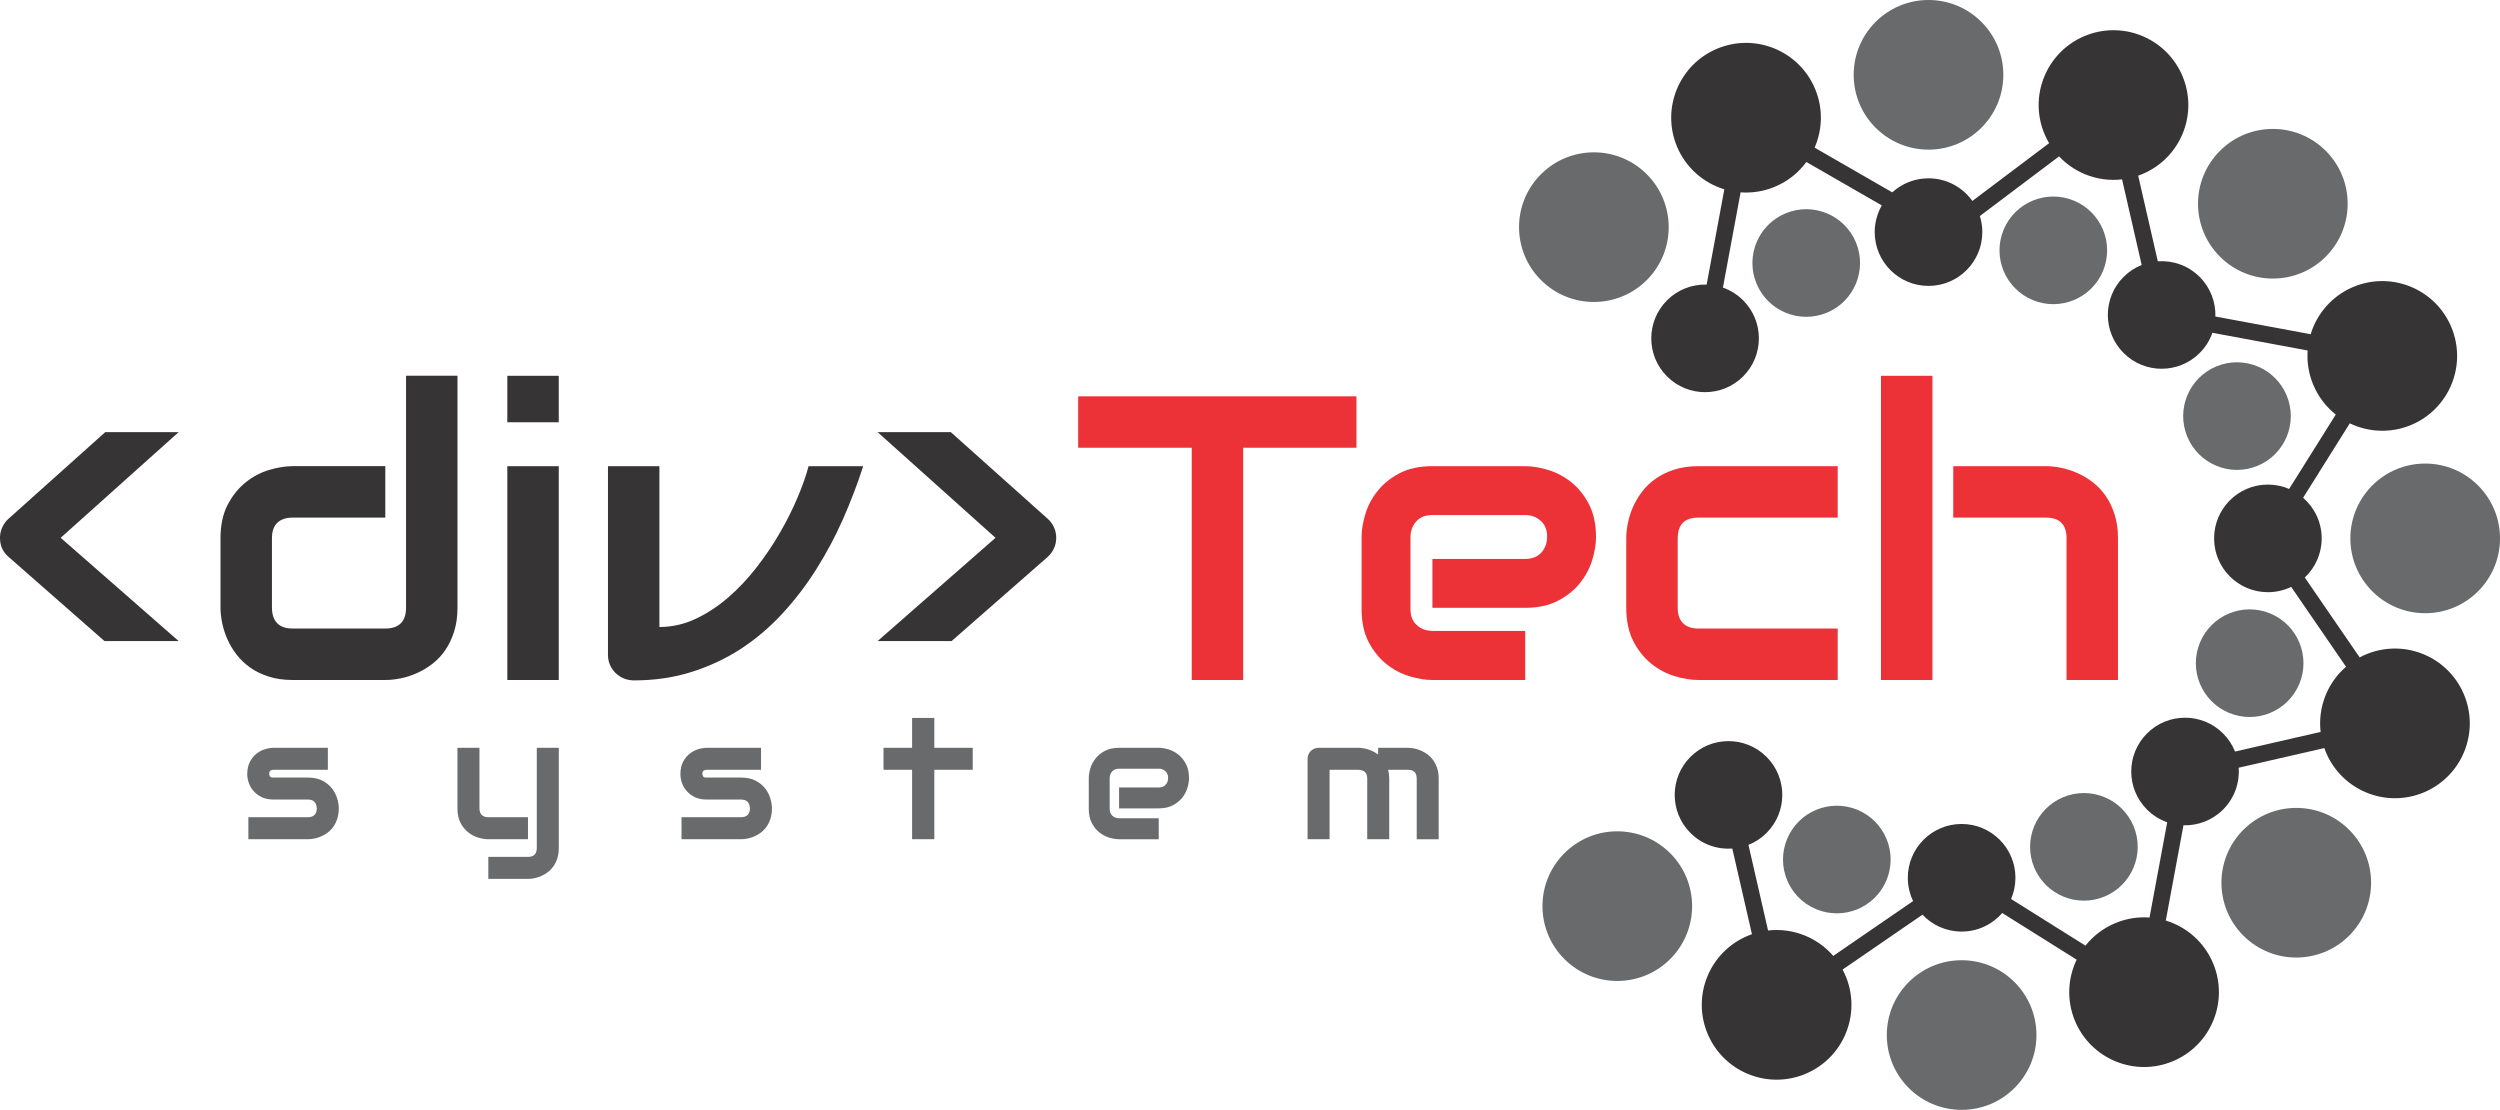
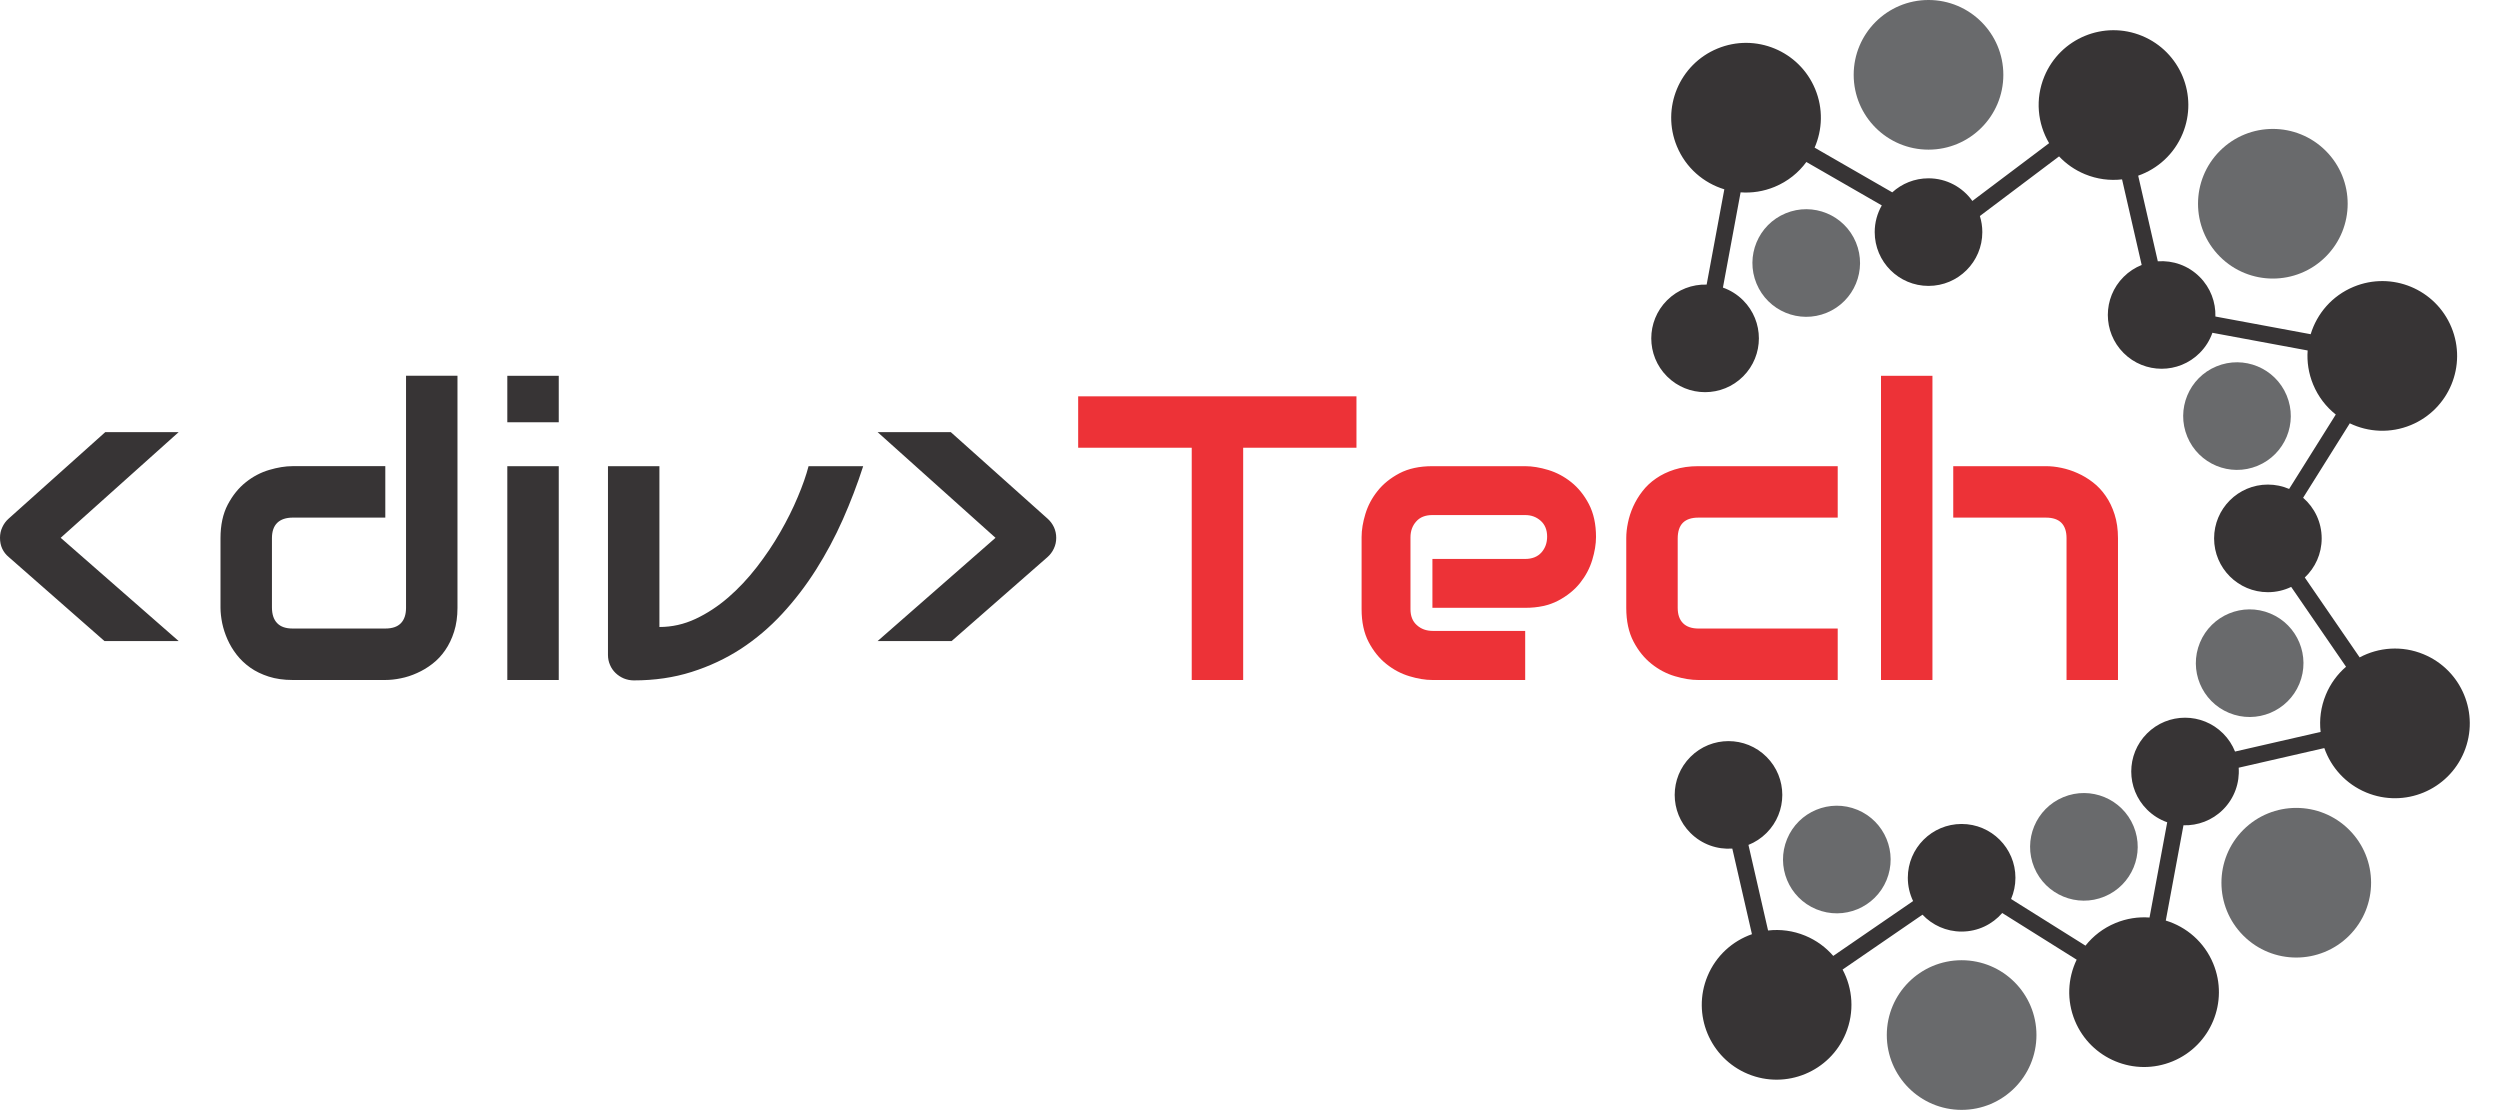
<svg xmlns="http://www.w3.org/2000/svg" xml:space="preserve" version="1.1" style="shape-rendering:geometricPrecision; text-rendering:geometricPrecision; image-rendering:optimizeQuality; fill-rule:evenodd; clip-rule:evenodd" viewBox="3080.35 4652.95 5648.03 2507.43">
  <defs>
    <style type="text/css">       .fil3 {fill:#696A6C;fill-rule:nonzero}    .fil2 {fill:#373435;fill-rule:nonzero}    .fil0 {fill:#373435;fill-rule:nonzero}    .fil1 {fill:#ED3237;fill-rule:nonzero}     </style>
  </defs>
  <g id="Layer_x0020_1">
    <g id="_2257984516000">
      <g>
        <path class="fil0" d="M3483.94 5629.26l-266.48 238.71 266.48 233.22 -167.63 0 -215.83 -189.44c-13.43,-11.14 -20.13,-25.63 -20.13,-43.78 0,-8.39 1.68,-16.32 5.19,-23.8 3.35,-7.47 8.08,-13.88 14.03,-19.22l218.58 -195.7 165.8 0zm629.96 396.89c0,19.83 -2.59,37.83 -7.63,53.85 -5.04,15.86 -11.74,29.89 -20.13,41.94 -8.24,12.05 -18,22.42 -28.98,30.81 -10.98,8.54 -22.58,15.41 -34.63,20.74 -12.05,5.49 -24.25,9.46 -36.61,11.9 -12.35,2.59 -24.1,3.81 -35.08,3.81l-209.58 0c-19.98,0 -37.83,-2.59 -53.69,-7.63 -15.71,-5.04 -29.74,-11.74 -41.8,-20.29 -12.05,-8.54 -22.27,-18.3 -30.81,-29.29 -8.54,-10.98 -15.41,-22.57 -20.74,-34.63 -5.34,-12.05 -9.3,-24.25 -11.9,-36.61 -2.44,-12.35 -3.81,-23.95 -3.81,-34.63l0 -157.41c0,-29.74 5.49,-54.91 16.32,-75.66 10.98,-20.74 24.41,-37.52 40.72,-50.49 16.17,-12.96 33.87,-22.27 52.93,-27.91 19.07,-5.65 36.61,-8.54 52.78,-8.54l209.58 0 0 116.23 -208.67 0c-15.56,0 -27.3,3.96 -35.39,11.74 -8.09,7.93 -12.05,19.52 -12.05,34.63l0 156.5c0,15.71 3.96,27.61 11.9,35.69 7.78,8.08 19.37,12.05 34.63,12.05l209.58 0c15.71,0 27.46,-3.96 35.24,-12.05 7.78,-8.09 11.59,-19.68 11.59,-34.78l0 -524.26 116.23 0 0 524.26zm228.8 -419.16l-116.23 0 0 -105.09 116.23 0 0 105.09zm0 582.22l-116.23 0 0 -483.07 116.23 0 0 483.07zm687.77 -483.07c-13.12,40.88 -28.52,81 -46.07,120.65 -17.54,39.66 -37.83,77.33 -60.56,113.33 -22.73,35.85 -48.2,69.1 -76.42,99.6 -28.22,30.51 -59.34,56.9 -93.35,79.17 -34.17,22.12 -71.24,39.51 -111.35,52.17 -39.96,12.66 -83.44,19.06 -130.26,19.06 -7.93,0 -15.56,-1.52 -22.73,-4.42 -7.17,-3.05 -13.42,-7.17 -18.76,-12.35 -5.34,-5.19 -9.61,-11.29 -12.51,-18.31 -3.05,-7.02 -4.58,-14.49 -4.58,-22.57l0 -426.33 116.23 0 0 363.33c28.37,0 55.52,-6.1 81.61,-18.3 26.08,-12.2 50.64,-28.37 73.98,-48.5 23.19,-20.13 44.69,-43.02 64.52,-68.64 19.83,-25.63 37.52,-51.86 52.93,-78.86 15.56,-27 28.68,-53.39 39.5,-79.32 10.98,-25.93 19.07,-49.11 24.41,-69.71l123.4 0zm197.99 -76.87l218.89 195.7c5.95,5.34 10.68,11.74 14.19,19.22 3.36,7.48 5.04,15.41 5.04,23.8 0,8.54 -1.68,16.63 -5.34,24.25 -3.51,7.63 -8.39,14.04 -14.65,19.53l-216.29 189.44 -167.18 0 266.32 -233.22 -266.32 -238.71 165.35 0z" />
        <path class="fil1" d="M6144.89 5664.49l-255.95 0 0 524.72 -116.23 0 0 -524.72 -256.56 0 0 -116.07 628.74 0 0 116.07zm541.19 201.65c0,16.02 -2.9,33.41 -8.54,52.02 -5.65,18.61 -14.8,35.85 -27.46,51.86 -12.66,15.86 -29.29,29.28 -49.57,39.96 -20.44,10.83 -45.3,16.17 -74.44,16.17l-209.58 0 0 -110.43 209.58 0c15.71,0 27.91,-4.88 36.61,-14.49 8.69,-9.76 12.96,-21.66 12.96,-36 0,-15.26 -4.88,-27.15 -14.49,-35.69 -9.76,-8.7 -21.35,-12.96 -35.08,-12.96l-209.58 0c-15.87,0 -28.07,4.73 -36.61,14.49 -8.69,9.61 -12.96,21.66 -12.96,36l0 162.14c0,15.56 4.73,27.61 14.49,36.15 9.61,8.7 21.66,12.96 36,12.96l208.67 0 0 110.89 -209.58 0c-16.17,0 -33.41,-2.9 -52.02,-8.54 -18.76,-5.64 -36,-14.8 -51.86,-27.45 -16.02,-12.66 -29.28,-29.13 -40.11,-49.57 -10.68,-20.44 -16.02,-45.15 -16.02,-74.44l0 -163.06c0,-16.17 2.9,-33.41 8.54,-52.01 5.65,-18.76 14.8,-36 27.46,-51.86 12.66,-16.02 29.13,-29.29 49.57,-40.12 20.44,-10.68 45.15,-16.02 74.44,-16.02l209.58 0c16.02,0 33.41,2.9 52.02,8.54 18.61,5.64 36,14.8 51.86,27.46 15.86,12.66 29.28,29.13 39.96,49.57 10.68,20.44 16.17,45.15 16.17,74.44zm546.07 323.07l-315.13 0c-16.02,0 -33.56,-2.9 -52.62,-8.54 -19.07,-5.64 -36.76,-14.94 -52.93,-27.91 -16.32,-12.96 -29.9,-29.74 -40.73,-50.49 -10.83,-20.74 -16.32,-46.06 -16.32,-76.11l0 -157.41c0,-10.98 1.22,-22.57 3.81,-34.78 2.44,-12.2 6.41,-24.41 11.75,-36.45 5.49,-12.05 12.35,-23.65 20.9,-34.63 8.39,-10.98 18.76,-20.74 30.81,-28.98 12.05,-8.39 25.93,-15.1 41.79,-20.13 15.71,-5.04 33.71,-7.63 53.54,-7.63l315.13 0 0 116.23 -315.13 0c-15.1,0 -26.69,3.81 -34.62,11.59 -7.78,7.78 -11.75,19.68 -11.75,35.69l0 156.5c0,15.1 3.97,26.69 12.05,34.78 8.09,8.08 19.83,12.05 35.24,12.05l314.22 0 0 116.23zm633.17 0l-116.23 0 0 -320.47c0,-15.1 -3.81,-26.69 -11.59,-34.63 -7.78,-7.78 -19.37,-11.74 -34.78,-11.74l-209.58 0 0 -116.23 209.58 0c10.98,0 22.58,1.22 34.78,3.81 12.2,2.59 24.41,6.41 36.46,11.9 12.05,5.34 23.64,12.2 34.62,20.74 10.98,8.39 20.75,18.76 28.98,30.81 8.39,12.05 15.1,25.93 20.13,41.8 5.03,15.71 7.63,33.71 7.63,53.54l0 320.47zm-419.16 0l-116.23 0 0 -687.31 116.23 0 0 687.31z" />
      </g>
      <path class="fil2" d="M7038.37 6763.52l-44.37 -193.45c-33.9,2.39 -68.63,-9.34 -94.55,-35.27 -47.47,-47.47 -47.47,-124.43 0,-171.9 47.47,-47.47 124.43,-47.47 171.9,0 47.47,47.47 47.47,124.43 0,171.9 -12.05,12.05 -26,21.03 -40.88,26.96l44.34 193.38c27.65,-3.2 56.48,0.38 84.02,11.78 25.21,10.45 46.54,26.3 63.23,45.63l180.39 -123.92c-7.65,-15.92 -11.94,-33.76 -11.94,-52.61 0,-67.12 54.43,-121.56 121.56,-121.56 67.14,0 121.57,54.43 121.57,121.56 0,17.04 -3.52,33.26 -9.85,47.97l168.09 105.38c17.29,-21.82 40.2,-39.67 67.74,-51.07 25.21,-10.45 51.49,-14.34 76.96,-12.46l39.94 -215.19c-16.65,-5.84 -32.31,-15.43 -45.63,-28.75 -47.47,-47.48 -47.47,-124.43 0,-171.91 47.47,-47.47 124.43,-47.47 171.9,0 12.05,12.05 21.02,26 26.96,40.87l193.37 -44.34c-3.2,-27.65 0.38,-56.48 11.78,-84.02 10.43,-25.21 26.28,-46.54 45.63,-63.22l-123.92 -180.39c-15.92,7.65 -33.76,11.94 -52.61,11.94 -67.12,0 -121.55,-54.43 -121.55,-121.55 0,-67.14 54.43,-121.57 121.55,-121.57 17.04,0 33.26,3.53 47.97,9.85l105.38 -168.09c-21.82,-17.29 -39.67,-40.2 -51.09,-67.74 -10.44,-25.22 -14.32,-51.49 -12.44,-76.98l-215.19 -39.94c-5.84,16.67 -15.42,32.32 -28.75,45.65 -47.47,47.47 -124.43,47.47 -171.9,0 -47.47,-47.47 -47.47,-124.43 0,-171.9 12.05,-12.05 26,-21.02 40.88,-26.95l-44.34 -193.38c-27.65,3.21 -56.48,-0.38 -84.02,-11.78 -22.79,-9.44 -42.41,-23.3 -58.3,-40.17l-178.91 134.72c3.59,11.48 5.53,23.67 5.53,36.34 0,67.13 -54.43,121.55 -121.57,121.55 -67.12,0 -121.55,-54.43 -121.55,-121.55 0,-21.96 5.84,-42.52 16.02,-60.3l-170.41 -98.11c-17.67,24.13 -41.96,43.86 -71.6,56.13 -25.21,10.45 -51.49,14.33 -76.98,12.45l-39.94 215.19c16.67,5.84 32.32,15.43 45.65,28.75 47.47,47.47 47.47,124.43 0,171.9 -47.47,47.47 -124.44,47.47 -171.92,0 -47.47,-47.47 -47.47,-124.43 0,-171.9 24.64,-24.64 57.22,-36.46 89.49,-35.53l39.96 -215.26c-46.73,-14.2 -86.98,-48.44 -107.13,-97.07 -35.74,-86.26 5.23,-185.13 91.48,-220.86 86.25,-35.77 185.14,5.22 220.88,91.47 18.3,44.19 16.46,91.67 -1.27,132.31l175.44 101c21.59,-19.7 50.33,-31.72 81.87,-31.72 40.91,0 77.05,20.21 99.09,51.16l173.39 -130.56c-26.13,-44.2 -31.89,-99.72 -10.72,-150.82 35.73,-86.25 134.62,-127.19 220.87,-91.46 86.26,35.72 127.22,134.59 91.48,220.84 -19.17,46.3 -56.55,79.54 -100.39,94.89l44.35 193.45c33.92,-2.39 68.65,9.34 94.56,35.27 24.64,24.62 36.46,57.2 35.53,89.48l215.26 39.96c14.2,-46.73 48.44,-86.98 97.08,-107.13 86.25,-35.73 185.14,5.22 220.86,91.48 35.73,86.27 -5.23,185.14 -91.48,220.88 -46.29,19.17 -96.24,16.25 -138.09,-3.92l-105.43 168.17c25.68,22.29 41.93,55.14 41.93,91.81 0,34.83 -14.67,66.22 -38.15,88.37l123.95 180.47c43.09,-23 95.76,-27.24 144.4,-7.09 86.27,35.72 127.22,134.61 91.5,220.87 -35.73,86.25 -134.61,127.21 -220.86,91.48 -46.3,-19.17 -79.54,-56.56 -94.89,-100.4l-193.45 44.35c2.4,33.92 -9.33,68.65 -35.27,94.57 -24.62,24.64 -57.2,36.46 -89.47,35.52l-39.96 215.26c46.73,14.2 86.97,48.44 107.13,97.08 35.72,86.25 -5.23,185.14 -91.49,220.86 -86.25,35.74 -185.14,-5.22 -220.87,-91.48 -19.17,-46.3 -16.25,-96.24 3.91,-138.09l-168.17 -105.43c-22.29,25.68 -55.14,41.93 -91.81,41.93 -34.84,0 -66.22,-14.67 -88.39,-38.15l-180.46 123.97c23,43.07 27.25,95.74 7.09,144.4 -35.72,86.25 -134.61,127.2 -220.86,91.48 -86.26,-35.72 -127.22,-134.61 -91.48,-220.87 19.17,-46.3 56.56,-79.54 100.4,-94.88z" />
      <g>
-         <path class="fil3" d="M3845.7 6479.21c0,8.48 -1.11,16.18 -3.26,23.02 -2.15,6.78 -5.02,12.78 -8.61,17.94 -3.52,5.15 -7.7,9.59 -12.39,13.18 -4.7,3.65 -9.65,6.59 -14.8,8.87 -5.15,2.35 -10.37,4.04 -15.65,5.09 -5.28,1.11 -10.31,1.63 -15,1.63l-134.55 0 0 -49.7 134.16 0c6.72,0 11.8,-1.69 15.26,-5.15 3.46,-3.46 5.15,-8.42 5.15,-14.87 -0.59,-13.24 -7.3,-19.89 -20.02,-19.89l-77.03 0c-10.96,0 -20.28,-1.89 -27.91,-5.74 -7.63,-3.78 -13.83,-8.61 -18.59,-14.35 -4.83,-5.74 -8.22,-11.87 -10.37,-18.52 -2.09,-6.59 -3.13,-12.78 -3.13,-18.52 0,-11.09 1.96,-20.41 5.94,-27.98 3.91,-7.56 8.93,-13.76 14.87,-18.46 6,-4.7 12.52,-8.09 19.5,-10.24 7.04,-2.09 13.57,-3.13 19.7,-3.13l122.1 0 0 49.7 -121.7 0c-2.54,0 -4.57,0.26 -6,0.85 -1.5,0.59 -2.55,1.3 -3.26,2.28 -0.72,0.98 -1.11,1.96 -1.24,3.06 -0.13,1.11 -0.19,2.15 -0.19,3.13 0.13,2.09 0.52,3.65 1.11,4.76 0.65,1.17 1.44,2.02 2.41,2.54 0.98,0.46 2.02,0.78 3.26,0.85 1.17,0.07 2.35,0.07 3.52,0.07l77.03 0c12.72,0 23.55,2.28 32.48,6.91 8.87,4.57 16.11,10.31 21.59,17.28 5.48,6.91 9.46,14.48 11.94,22.63 2.48,8.15 3.72,15.72 3.72,22.76zm497.07 89.62c0,8.54 -1.11,16.17 -3.26,23.02 -2.15,6.78 -5.02,12.78 -8.61,17.94 -3.59,5.15 -7.7,9.59 -12.39,13.17 -4.76,3.65 -9.65,6.59 -14.8,8.87 -5.22,2.35 -10.37,4.04 -15.59,5.09 -5.22,1.11 -10.17,1.63 -14.93,1.63l-89.62 0 0 -49.7 89.62 0c6.65,0 11.61,-1.7 14.93,-5.15 3.33,-3.46 4.96,-8.41 4.96,-14.87l0 -226.45 49.7 0 0 226.45zm-69.59 -19.89l-89.62 0c-7.11,0 -14.74,-1.24 -22.83,-3.65 -8.09,-2.41 -15.65,-6.39 -22.63,-11.93 -6.98,-5.55 -12.78,-12.72 -17.41,-21.59 -4.57,-8.87 -6.85,-19.7 -6.85,-32.55l0 -136.83 49.7 0 0 136.83c0,6.46 1.7,11.42 5.15,14.87 3.39,3.46 8.54,5.15 15.26,5.15l89.22 0 0 49.7zm551.13 -69.72c0,8.48 -1.11,16.18 -3.26,23.02 -2.15,6.78 -5.02,12.78 -8.61,17.94 -3.52,5.15 -7.7,9.59 -12.39,13.18 -4.7,3.65 -9.65,6.59 -14.8,8.87 -5.15,2.35 -10.37,4.04 -15.65,5.09 -5.28,1.11 -10.31,1.63 -15,1.63l-134.55 0 0 -49.7 134.16 0c6.72,0 11.8,-1.69 15.26,-5.15 3.46,-3.46 5.15,-8.42 5.15,-14.87 -0.59,-13.24 -7.3,-19.89 -20.02,-19.89l-77.03 0c-10.96,0 -20.28,-1.89 -27.91,-5.74 -7.63,-3.78 -13.83,-8.61 -18.59,-14.35 -4.83,-5.74 -8.22,-11.87 -10.37,-18.52 -2.09,-6.59 -3.13,-12.78 -3.13,-18.52 0,-11.09 1.96,-20.41 5.94,-27.98 3.91,-7.56 8.93,-13.76 14.87,-18.46 6,-4.7 12.52,-8.09 19.5,-10.24 7.04,-2.09 13.57,-3.13 19.7,-3.13l122.1 0 0 49.7 -121.7 0c-2.54,0 -4.57,0.26 -6,0.85 -1.5,0.59 -2.55,1.3 -3.26,2.28 -0.72,0.98 -1.11,1.96 -1.24,3.06 -0.13,1.11 -0.19,2.15 -0.19,3.13 0.13,2.09 0.52,3.65 1.11,4.76 0.65,1.17 1.44,2.02 2.41,2.54 0.98,0.46 2.02,0.78 3.26,0.85 1.17,0.07 2.35,0.07 3.52,0.07l77.03 0c12.72,0 23.55,2.28 32.48,6.91 8.87,4.57 16.11,10.31 21.59,17.28 5.48,6.91 9.46,14.48 11.94,22.63 2.48,8.15 3.72,15.72 3.72,22.76zm453.63 -87.13l-86.75 0 0 156.86 -50.22 0 0 -156.86 -64.57 0 0 -49.7 64.57 0 0 -67.44 50.22 0 0 67.44 86.75 0 0 49.7zm488.65 18.72c0,6.85 -1.24,14.28 -3.65,22.24 -2.41,7.96 -6.33,15.33 -11.74,22.18 -5.41,6.78 -12.52,12.52 -21.2,17.09 -8.74,4.63 -19.37,6.91 -31.83,6.91l-89.62 0 0 -47.22 89.62 0c6.72,0 11.93,-2.09 15.65,-6.2 3.72,-4.17 5.54,-9.26 5.54,-15.39 0,-6.52 -2.09,-11.61 -6.2,-15.26 -4.17,-3.72 -9.13,-5.54 -15,-5.54l-89.62 0c-6.78,0 -12,2.02 -15.65,6.2 -3.72,4.11 -5.54,9.26 -5.54,15.39l0 69.33c0,6.65 2.02,11.8 6.2,15.46 4.11,3.72 9.26,5.54 15.39,5.54l89.22 0 0 47.42 -89.62 0c-6.91,0 -14.28,-1.24 -22.24,-3.65 -8.02,-2.41 -15.39,-6.33 -22.18,-11.74 -6.85,-5.41 -12.52,-12.46 -17.15,-21.2 -4.56,-8.74 -6.85,-19.3 -6.85,-31.83l0 -69.72c0,-6.91 1.24,-14.28 3.65,-22.24 2.41,-8.02 6.33,-15.39 11.74,-22.18 5.41,-6.85 12.46,-12.52 21.2,-17.15 8.74,-4.56 19.3,-6.85 31.83,-6.85l89.62 0c6.85,0 14.28,1.24 22.24,3.65 7.96,2.41 15.39,6.33 22.17,11.74 6.78,5.41 12.52,12.46 17.09,21.2 4.56,8.74 6.91,19.3 6.91,31.83zm452.32 138.14l-49.7 0 0 -137.03c0,-6.46 -1.7,-11.41 -5.15,-14.81 -3.46,-3.33 -8.54,-5.02 -15.33,-5.02l-64.57 0 0 156.86 -49.7 0 0 -181.91c0,-3.46 0.65,-6.65 1.96,-9.65 1.24,-3 3.07,-5.61 5.35,-7.83 2.28,-2.22 4.96,-3.98 8.02,-5.28 3.07,-1.24 6.33,-1.89 9.72,-1.89l89.61 0c6.91,0 14.28,1.24 22.18,3.65 7.89,2.41 15.39,6.26 22.57,11.61l0 -15.26 67.24 0c4.7,0 9.65,0.52 14.94,1.63 5.22,1.11 10.37,2.74 15.52,5.09 5.15,2.28 10.11,5.22 14.81,8.87 4.76,3.59 8.87,8.02 12.46,13.18 3.59,5.15 6.39,11.09 8.61,17.87 2.15,6.72 3.2,14.41 3.2,22.89l0 137.03 -49.63 0 0 -137.03c0,-6.46 -1.63,-11.41 -4.89,-14.81 -3.26,-3.33 -8.22,-5.02 -15,-5.02l-44.68 0c1.63,6.06 2.48,12.72 2.48,19.83l0 137.03z" />
        <g>
-           <path class="fil3" d="M7606.92 5172.01c-25.69,62.02 3.76,133.14 65.78,158.83 62.02,25.68 133.14,-3.76 158.83,-65.8 25.68,-62.02 -3.77,-133.12 -65.8,-158.81 -62.02,-25.69 -133.12,3.76 -158.81,65.78z" />
          <path class="fil3" d="M8087.67 5480.69c-62.03,25.7 -91.48,96.81 -65.78,158.83 25.68,62.02 96.8,91.48 158.81,65.78 62.02,-25.69 91.48,-96.79 65.79,-158.81 -25.7,-62.04 -96.8,-91.48 -158.82,-65.8z" />
          <path class="fil3" d="M8209.33 6038.92c-62.02,-25.69 -133.14,3.77 -158.83,65.79 -25.68,62.02 3.76,133.14 65.78,158.83 62.04,25.69 133.14,-3.76 158.83,-65.78 25.69,-62.04 -3.77,-133.13 -65.79,-158.83z" />
          <path class="fil3" d="M7900.63 6519.67c-25.68,-62.02 -96.79,-91.48 -158.81,-65.79 -62.02,25.69 -91.48,96.8 -65.78,158.81 25.69,62.03 96.8,91.48 158.81,65.78 62.03,-25.68 91.48,-96.8 65.78,-158.81z" />
          <path class="fil3" d="M7342.43 6641.33c25.69,-62.02 -3.77,-133.14 -65.78,-158.83 -62.04,-25.68 -133.14,3.76 -158.83,65.8 -25.69,62.02 3.76,133.12 65.79,158.81 62.03,25.69 133.13,-3.76 158.83,-65.78z" />
          <path class="fil3" d="M7048.7 5293.67c25.69,62.02 96.81,91.48 158.83,65.78 62.02,-25.69 91.48,-96.79 65.78,-158.81 -25.69,-62.03 -96.79,-91.48 -158.83,-65.78 -62.02,25.68 -91.46,96.79 -65.79,158.81z" />
-           <path class="fil3" d="M6853.68 6580.56c66.01,66.01 66.01,173.05 0,239.07 -66.01,66.02 -173.05,66.02 -239.07,0 -66.01,-66.02 -66.01,-173.06 0,-239.07 66.02,-66.01 173.06,-66.01 239.07,0z" />
-           <path class="fil3" d="M6561.71 5046.6c66.03,-66.01 173.05,-66.01 239.07,0 66.01,66.03 66.01,173.06 0,239.07 -66.02,66.01 -173.04,66.01 -239.07,0 -66.02,-66.01 -66.02,-173.05 0,-239.07z" />
          <path class="fil3" d="M8095.67 5232.78c-66.03,-66.01 -66.03,-173.05 0,-239.07 66.01,-66.01 173.05,-66.01 239.06,0 66.02,66.02 66.02,173.06 0,239.07 -66.01,66.01 -173.05,66.01 -239.06,0z" />
-           <path class="fil3" d="M8390.3 5869.28c0,-93.36 75.68,-169.06 169.04,-169.06 93.35,0 169.04,75.7 169.04,169.06 0,93.36 -75.69,169.04 -169.04,169.04 -93.36,0 -169.04,-75.68 -169.04,-169.04z" />
          <path class="fil3" d="M8387.63 6527.67c66.01,66.01 66.01,173.05 0,239.07 -66.03,66.01 -173.06,66.01 -239.07,0 -66.01,-66.02 -66.01,-173.06 0,-239.07 66.01,-66.01 173.04,-66.01 239.07,0z" />
          <path class="fil3" d="M7512.07 6822.3c93.36,0 169.06,75.68 169.06,169.04 0,93.36 -75.7,169.04 -169.06,169.04 -93.36,0 -169.04,-75.68 -169.04,-169.04 0,-93.36 75.68,-169.04 169.04,-169.04z" />
          <path class="fil3" d="M7437.26 4991.04c-93.36,0 -169.04,-75.68 -169.04,-169.04 0,-93.37 75.68,-169.05 169.04,-169.05 93.36,0 169.06,75.69 169.06,169.05 0,93.36 -75.7,169.04 -169.06,169.04z" />
        </g>
      </g>
    </g>
  </g>
</svg>